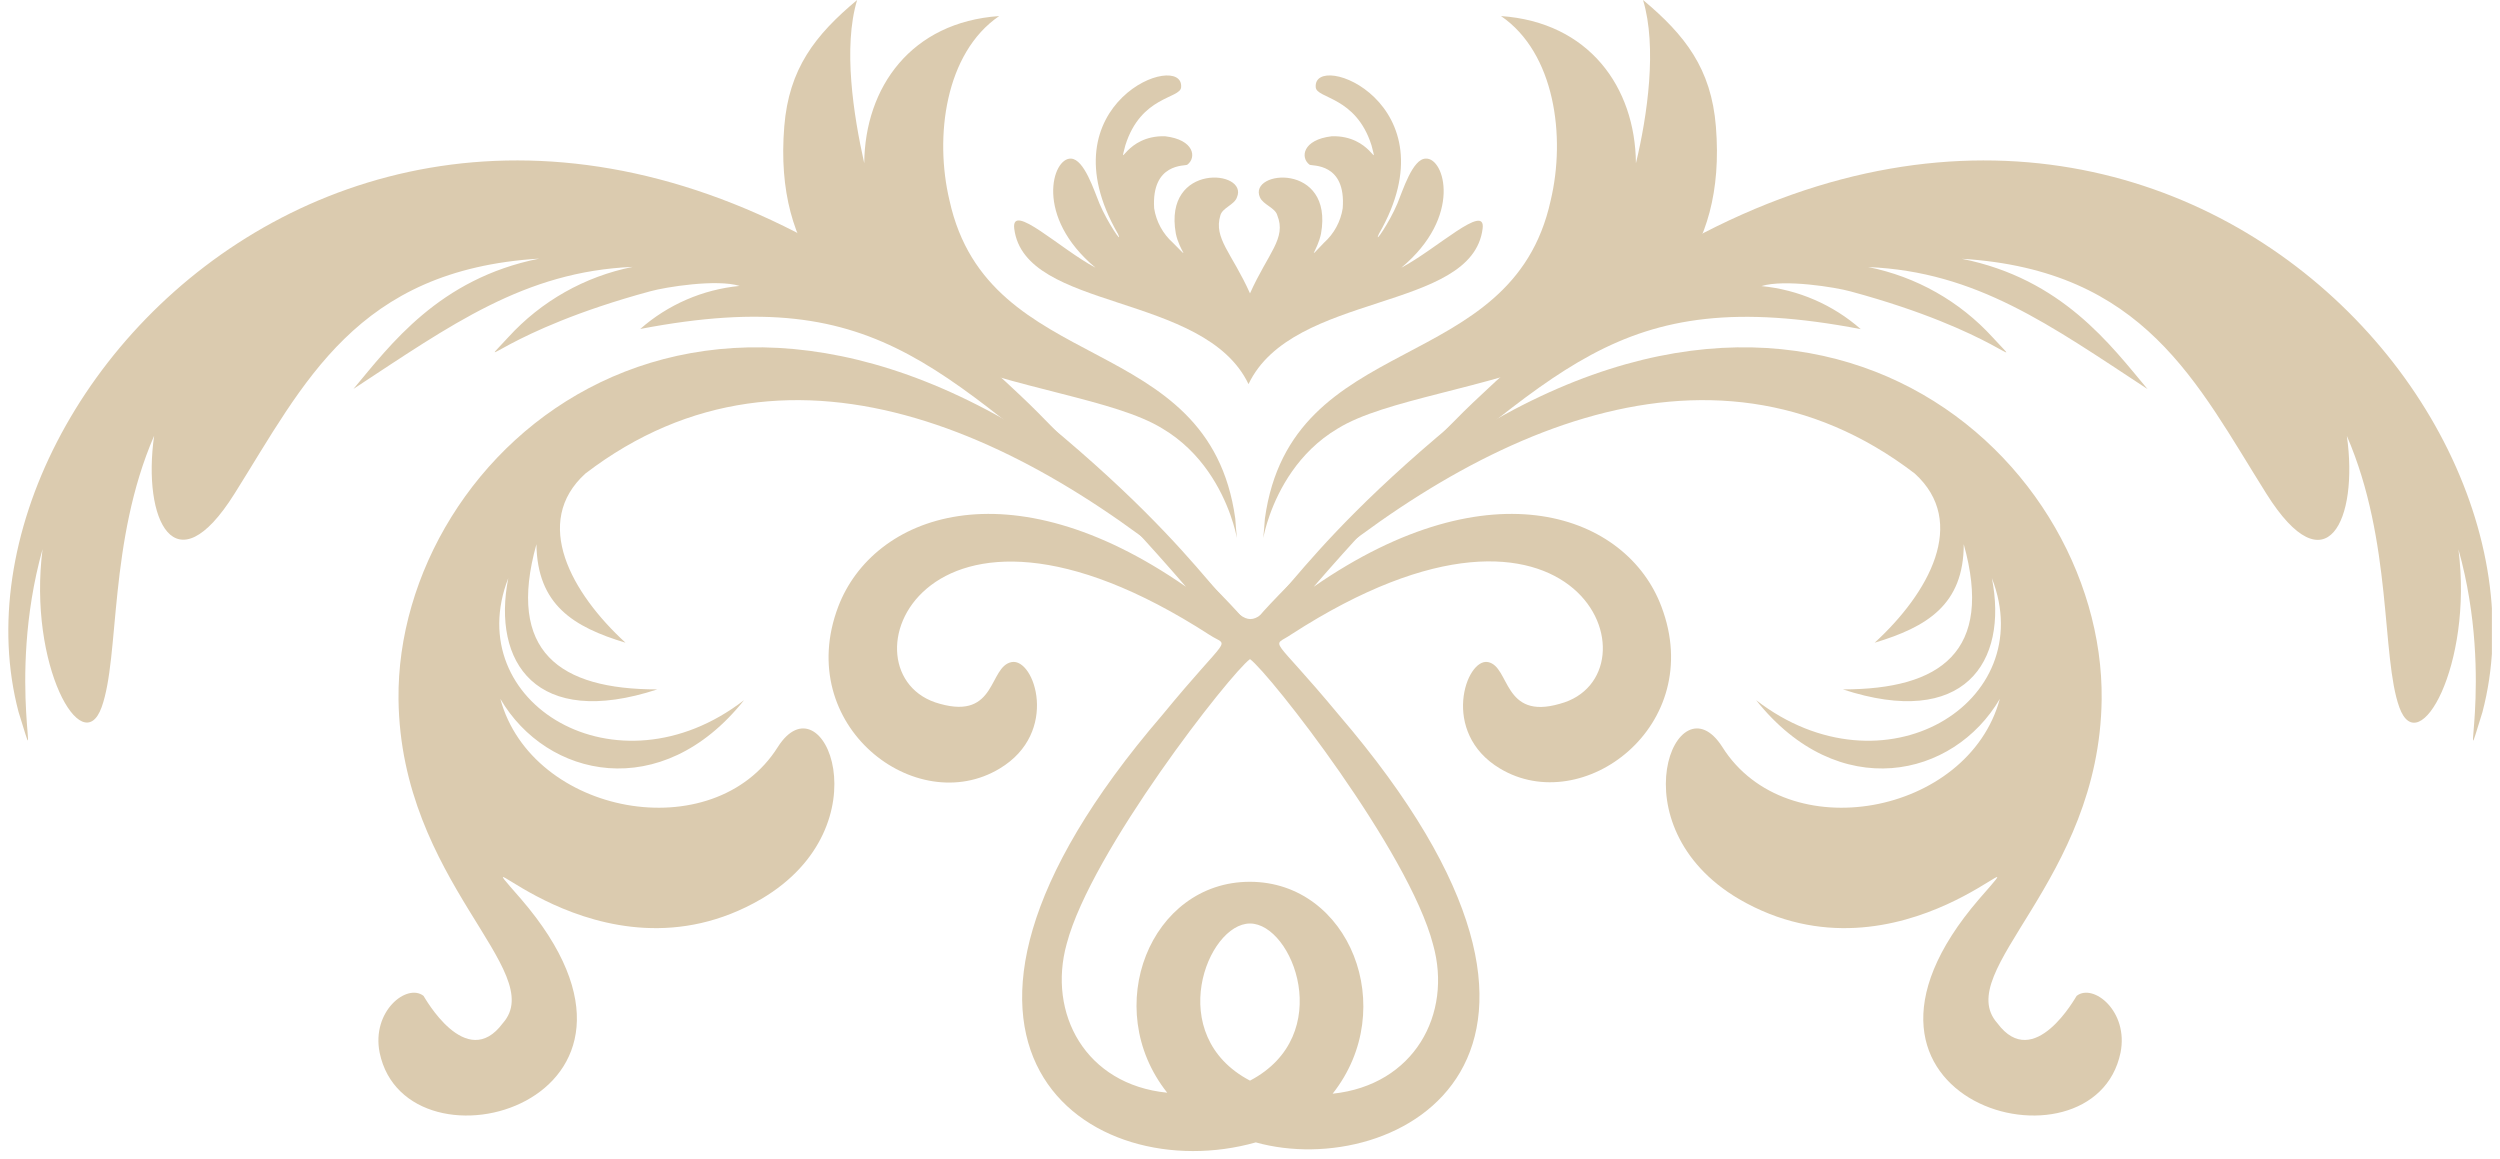
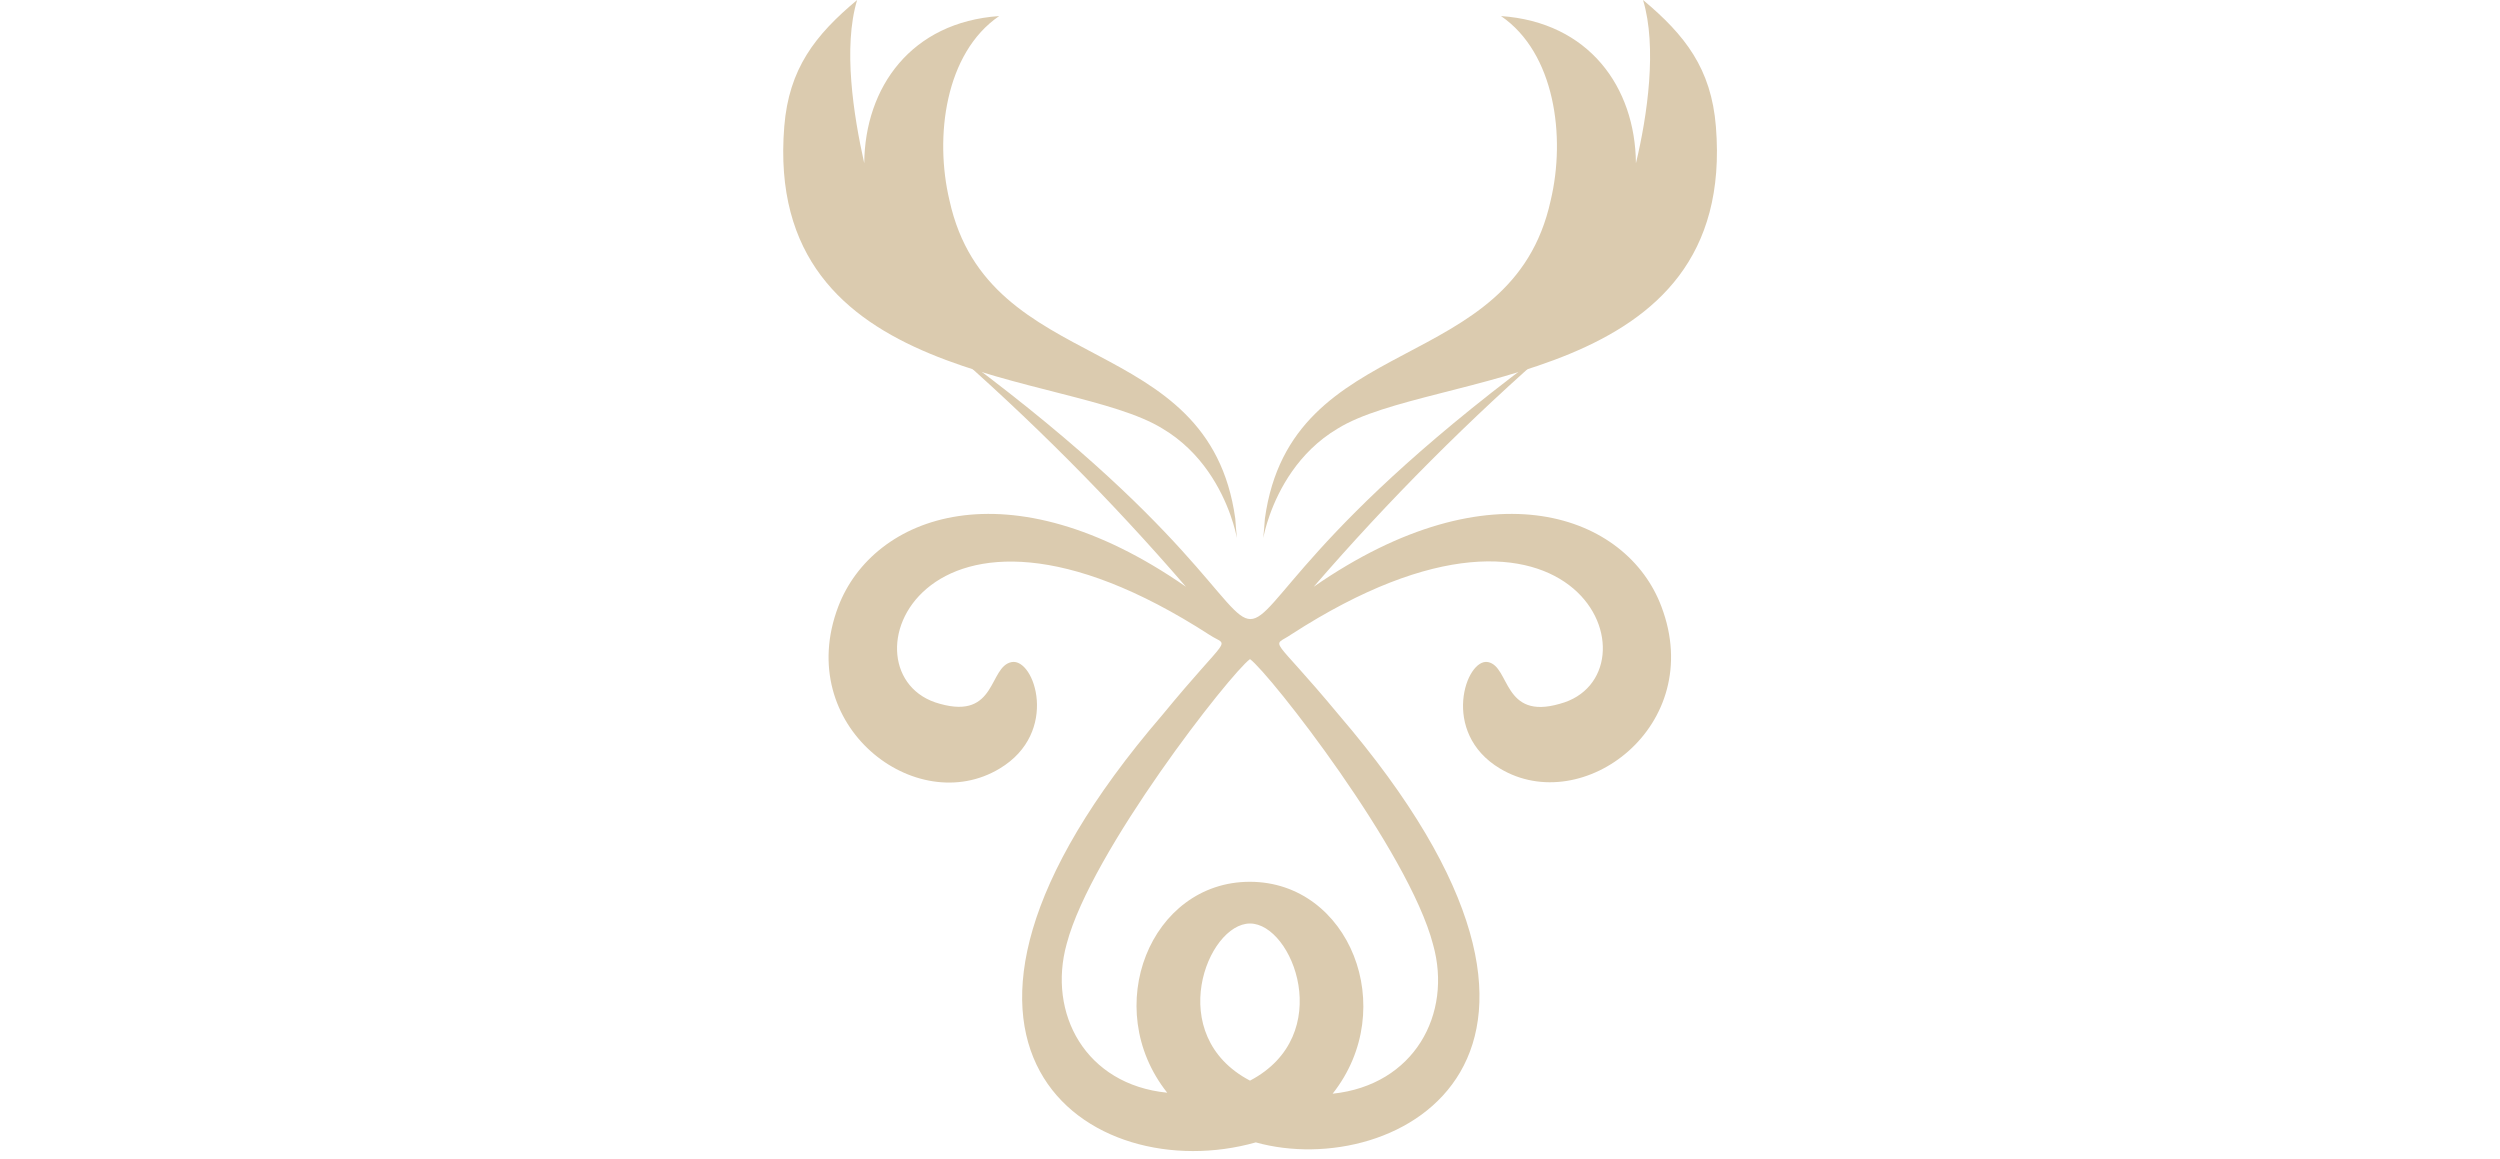
<svg xmlns="http://www.w3.org/2000/svg" width="151" height="70" viewBox="0 0 151 70" fill="none">
  <g clip-path="url(#clip0_39_915)">
-     <path d="M75.5 17.72C74.4 15.27 73.29 14.4 73.71 13.01C73.83 12.55 74.56 12.37 74.71 11.92C75.44 10.26 70.25 9.79 71.02 14.11C71.24 15.18 72.02 15.84 70.84 14.66C70.234 14.118 69.835 13.383 69.71 12.58C69.54 9.81 71.61 10.04 71.71 9.95C72.28 9.53 72.15 8.44 70.37 8.23C67.97 8.16 67.56 10.41 67.97 8.78C68.91 5.78 71.29 5.97 71.34 5.27C71.52 3 62.97 6.21 67.52 14.12C67.87 14.88 66.88 13.42 66.41 12.3C66.08 11.51 65.49 9.62 64.69 9.58C63.56 9.52 62.46 13.08 66.17 16.17C64.05 15.05 61.06 12.17 61.26 13.81C61.88 18.81 72.75 17.64 75.41 23.2C78.08 17.6 88.92 18.85 89.55 13.81C89.76 12.21 86.76 15.05 84.64 16.17C88.35 13.08 87.25 9.52 86.12 9.58C85.32 9.58 84.73 11.51 84.4 12.3C83.93 13.42 82.94 14.88 83.29 14.12C87.83 6.23 79.29 2.99 79.47 5.27C79.52 5.97 81.9 5.81 82.84 8.78C83.25 10.41 82.84 8.16 80.44 8.23C78.66 8.44 78.53 9.53 79.1 9.95C79.24 10.04 81.31 9.81 81.1 12.58C80.975 13.383 80.576 14.118 79.97 14.66C78.84 15.84 79.57 15.18 79.79 14.11C80.56 9.78 75.37 10.27 76.1 11.92C76.3 12.37 77.03 12.55 77.15 13.01C77.71 14.4 76.6 15.27 75.5 17.72Z" fill="#DBCBAF" />
-     <path d="M66.78 29.47C42.55 10.47 23.9 27.19 24.07 42.24C24.2 53.24 33.16 58.65 30.37 61.8C28.15 64.8 25.62 60.19 25.58 60.15C24.58 59.37 22.43 61.08 22.93 63.58C24.55 71.4 42.04 66.58 31.47 54.3C27.21 49.41 36.09 60.06 45.98 54.3C53.52 49.87 49.7 40.84 46.98 45.12C43.1 51.29 32.12 49.24 30.22 42.21C33.01 47 39.96 48.55 44.94 42.29C37.25 48.23 27.77 42.44 30.7 34.92C29.7 40.01 32.38 44.04 39.7 41.64C33.79 41.64 30.59 39.36 32.4 32.87C32.45 36.53 34.63 37.87 37.78 38.82C34.51 35.82 32.12 31.54 35.36 28.6C47.91 19 62.88 26.47 74.55 37C77.15 39.33 70.78 32.62 66.78 29.47Z" fill="#DBCBAF" />
-     <path d="M61.56 23.82C27.32 -8.68 -4.34 22.26 1.12 43C2.68 48 0.3 41.3 2.57 33.17C1.68 40.17 4.97 45.97 6.14 42.71C7.24 39.65 6.54 32.71 9.31 26.32C8.59 31.37 10.55 35.59 14.17 29.81C18.37 23.13 21.52 16.3 32.57 15.62C26.51 16.83 23.57 20.84 21.35 23.49C27.25 19.62 31.67 16.4 38.22 16.12C35.324 16.698 32.689 18.187 30.7 20.37C28.55 22.73 30.38 20 39.29 17.59C40.19 17.34 43.29 16.84 44.67 17.27C42.447 17.485 40.347 18.395 38.67 19.87C53.65 17 56.78 22.77 69.26 32.24C72.74 34.94 71.02 33.55 69.46 32.01C67.09 29.71 64.44 26.53 61.56 23.82Z" fill="#DBCBAF" />
-     <path d="M84.23 29.47C108.46 10.47 127.11 27.19 126.94 42.24C126.81 53.24 117.85 58.65 120.64 61.8C122.86 64.8 125.39 60.19 125.43 60.15C126.43 59.37 128.58 61.08 128.08 63.58C126.46 71.4 108.97 66.58 119.54 54.3C123.8 49.41 114.92 60.06 105.03 54.3C97.5 49.87 101.31 40.84 104.03 45.12C107.91 51.29 118.89 49.24 120.79 42.21C118 47 111.05 48.55 106.07 42.29C113.76 48.23 123.24 42.44 120.31 34.92C121.31 40.01 118.63 44.04 111.31 41.64C117.22 41.64 120.42 39.36 118.61 32.87C118.61 36.53 116.38 37.87 113.23 38.82C116.5 35.82 118.89 31.54 115.65 28.6C103.1 19 88.13 26.47 76.5 37C73.86 39.33 80.23 32.62 84.23 29.47Z" fill="#DBCBAF" />
-     <path d="M89.5 23.82C123.74 -8.68 155.4 22.26 149.94 43.01C148.38 48.01 150.77 41.31 148.49 33.18C149.38 40.18 146.09 45.98 144.92 42.72C143.82 39.66 144.52 32.72 141.75 26.33C142.47 31.38 140.52 35.6 136.89 29.82C132.69 23.14 129.54 16.31 118.49 15.63C124.55 16.84 127.49 20.85 129.71 23.5C123.81 19.63 119.39 16.41 112.84 16.13C115.736 16.708 118.371 18.197 120.36 20.38C122.51 22.74 120.69 20.01 111.77 17.6C110.87 17.35 107.77 16.85 106.39 17.28C108.613 17.495 110.713 18.404 112.39 19.88C97.36 17 94.23 22.77 81.75 32.24C78.27 34.94 79.99 33.55 81.55 32.01C83.92 29.71 86.57 26.53 89.5 23.82Z" fill="#DBCBAF" />
    <path d="M57.01 20.76C62.228 25.298 67.114 30.204 71.63 35.44C60.89 27.97 52.73 31.13 50.63 36.64C47.9 43.84 55.34 49.47 60.38 46.42C64.01 44.25 62.49 39.72 61.1 39.99C59.71 40.26 60.21 43.48 56.77 42.51C50.5 40.84 55.5 27 73.06 38.35C74.27 39.14 74.35 38.14 70.2 43.19C52.88 63.34 65.93 71.81 75.85 69C84.3 71.36 98.66 63.93 80.85 43.16C76.7 38.16 76.78 39.16 77.99 38.32C95.5 27 100.5 40.84 94.21 42.51C90.77 43.51 91.21 40.26 89.88 39.99C88.55 39.72 86.97 44.25 90.6 46.42C95.6 49.42 103.08 43.84 100.35 36.64C98.29 31.13 90.12 27.97 79.35 35.44C83.876 30.203 88.772 25.297 94 20.76C63.56 42.94 87.5 42.93 57.01 20.76ZM75.5 65.27C70.28 62.53 72.92 55.78 75.5 55.78C78.08 55.78 80.72 62.53 75.5 65.27ZM75.5 39.81C76.69 40.68 85.1 51.42 86.56 57.06C87.73 61.24 85.43 65.54 80.49 66.06C84.57 60.9 81.49 53.26 75.49 53.26C69.49 53.26 66.43 60.87 70.5 66C65.56 65.51 63.26 61.21 64.43 57C65.9 51.42 74.31 40.68 75.5 39.81Z" fill="#DBCBAF" />
    <path d="M74.61 31.32C73.02 19.84 59.71 22.86 57.35 12.11C56.43 8.26 57.09 3.2 60.35 0.97C55.04 1.34 52.24 5.26 52.2 9.86C51.55 6.95 50.91 2.86 51.77 0C49.23 2.12 47.65 4.15 47.37 7.64C46.09 23.44 64.5 22.35 70.22 25.89C75.03 28.75 74.86 35.09 74.61 31.32Z" fill="#DBCBAF" />
    <path d="M76.4 31.32C77.99 19.84 91.31 22.86 93.66 12.11C94.58 8.26 93.92 3.2 90.66 0.97C95.97 1.34 98.77 5.26 98.81 9.86C99.5 7 100.1 2.85 99.24 0C101.78 2.12 103.36 4.15 103.64 7.64C104.92 23.44 86.5 22.35 80.79 25.89C75.98 28.75 76.15 35.09 76.4 31.32Z" fill="#DBCBAF" />
  </g>
  <defs>
    <clipPath id="clip0_39_915">
      <rect width="150.01" height="69.54" fill="white" transform="translate(0.5)" />
    </clipPath>
  </defs>
</svg>